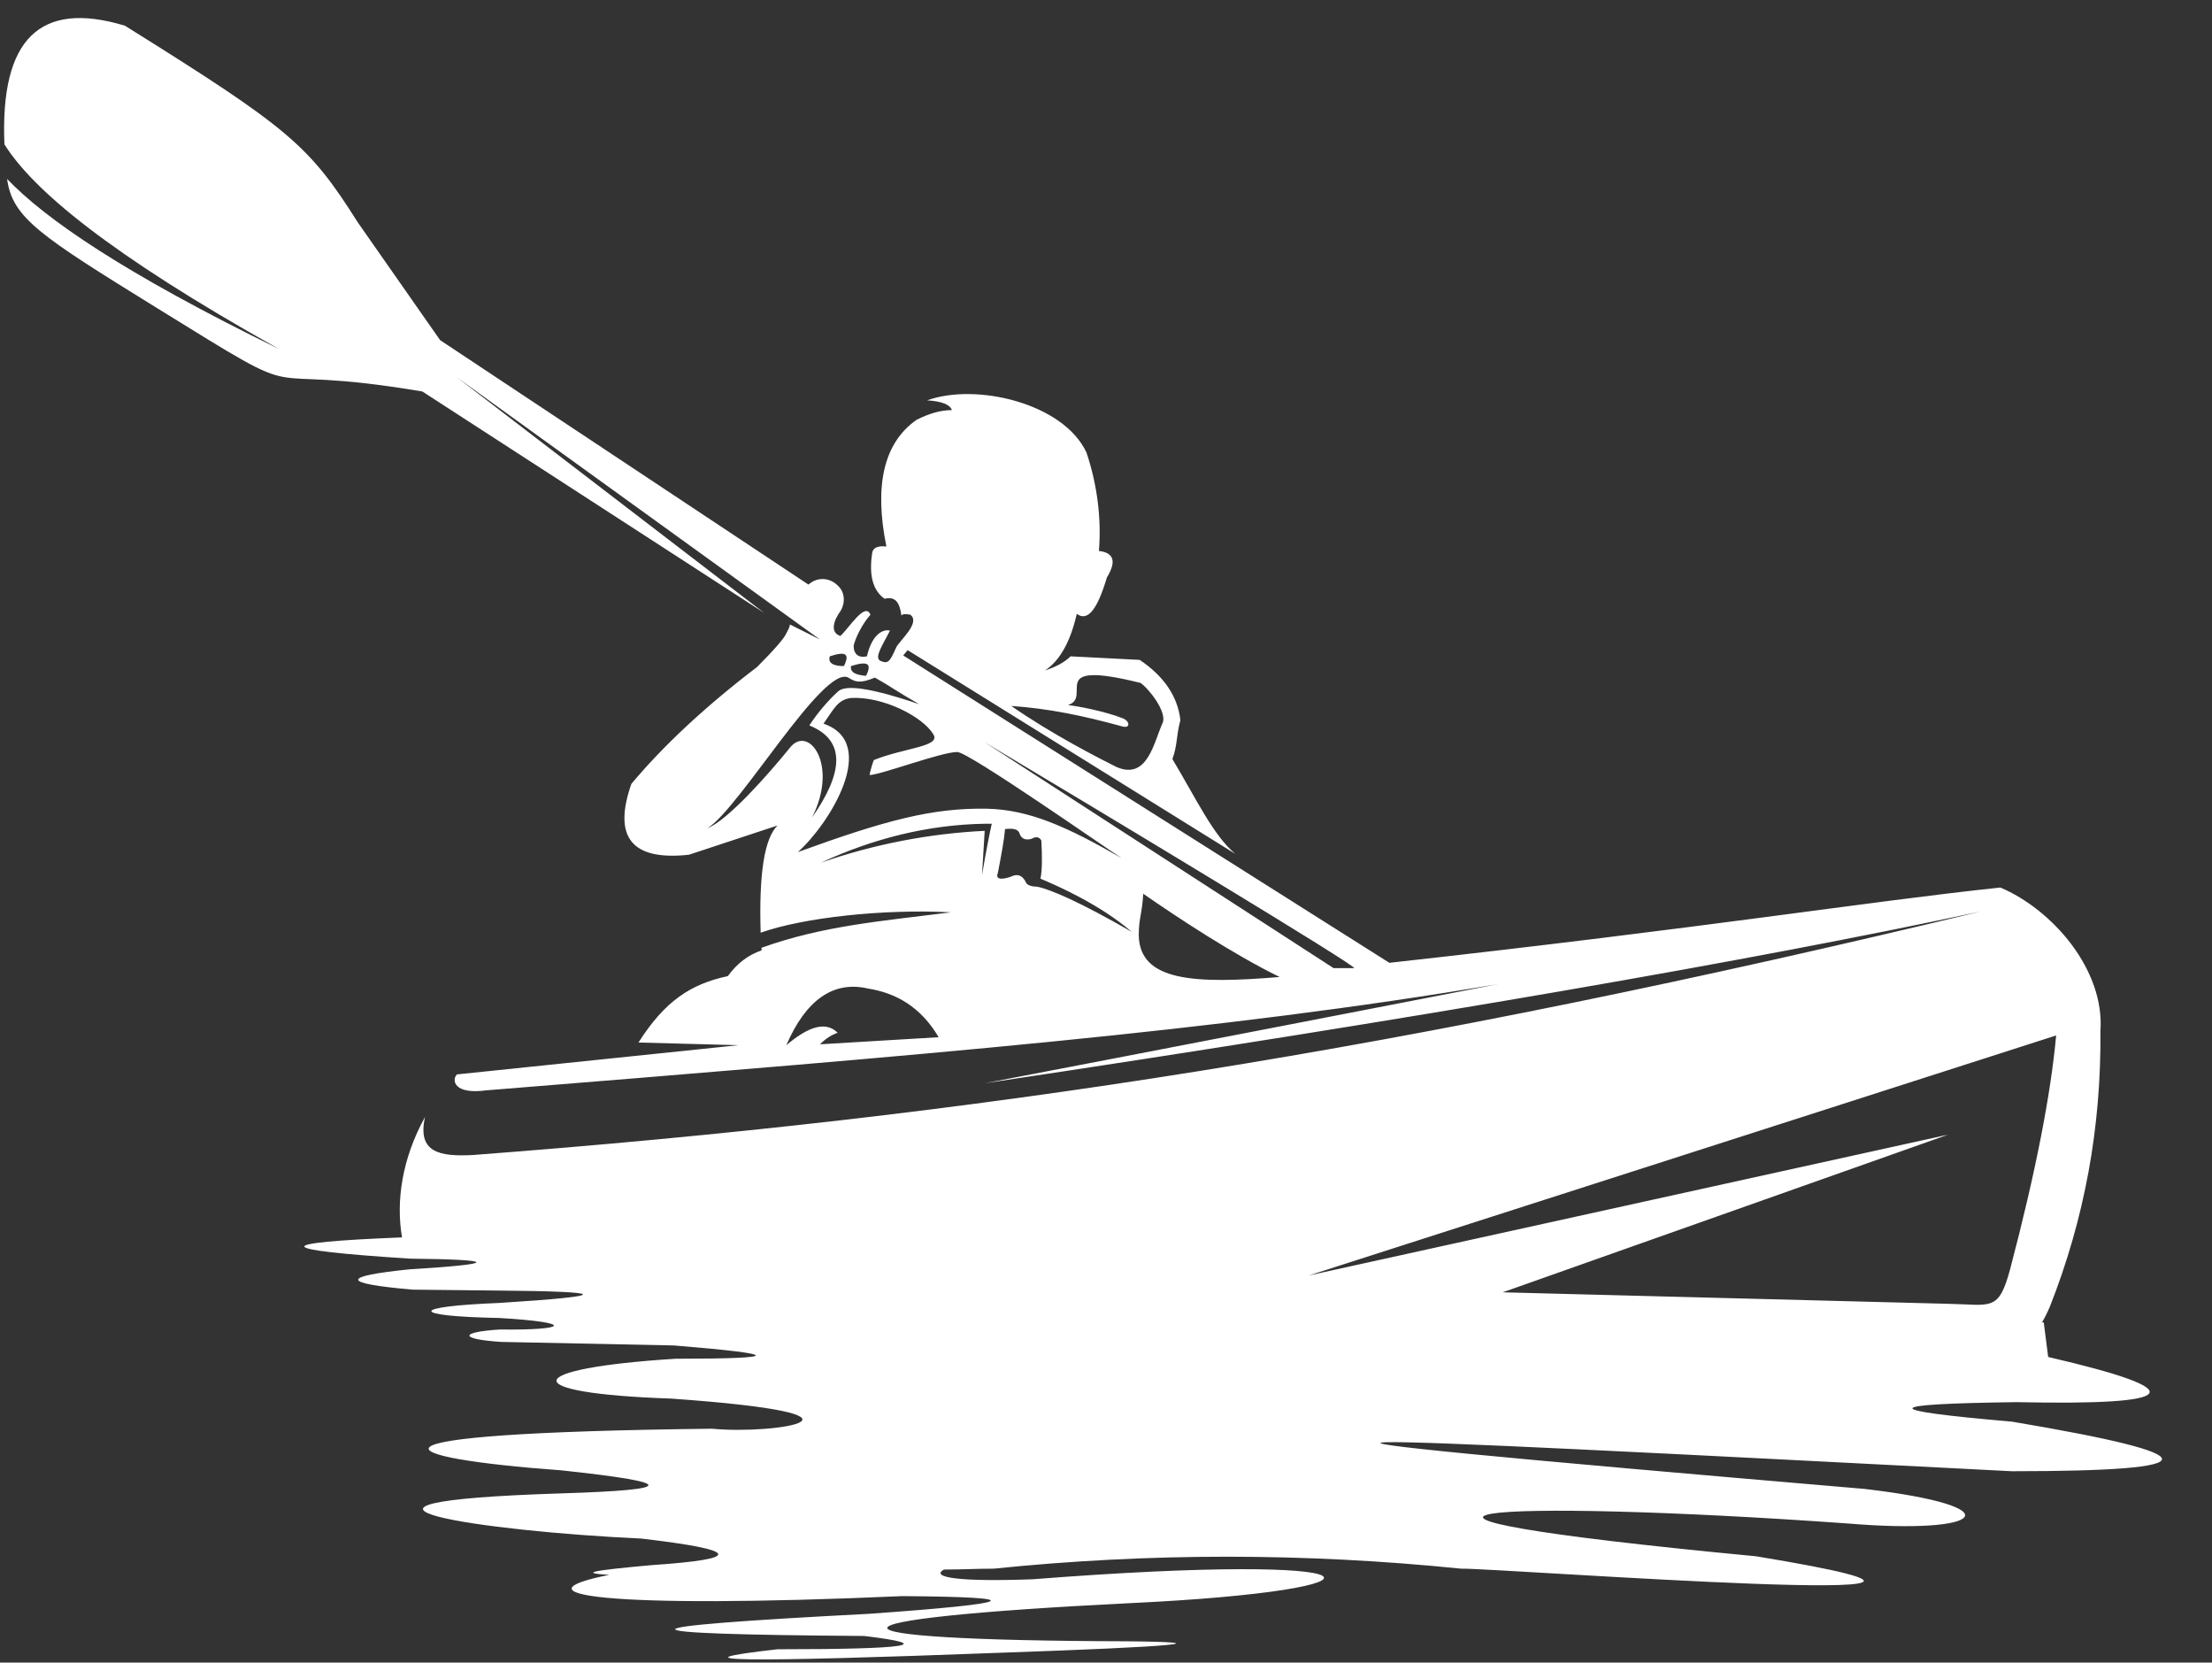
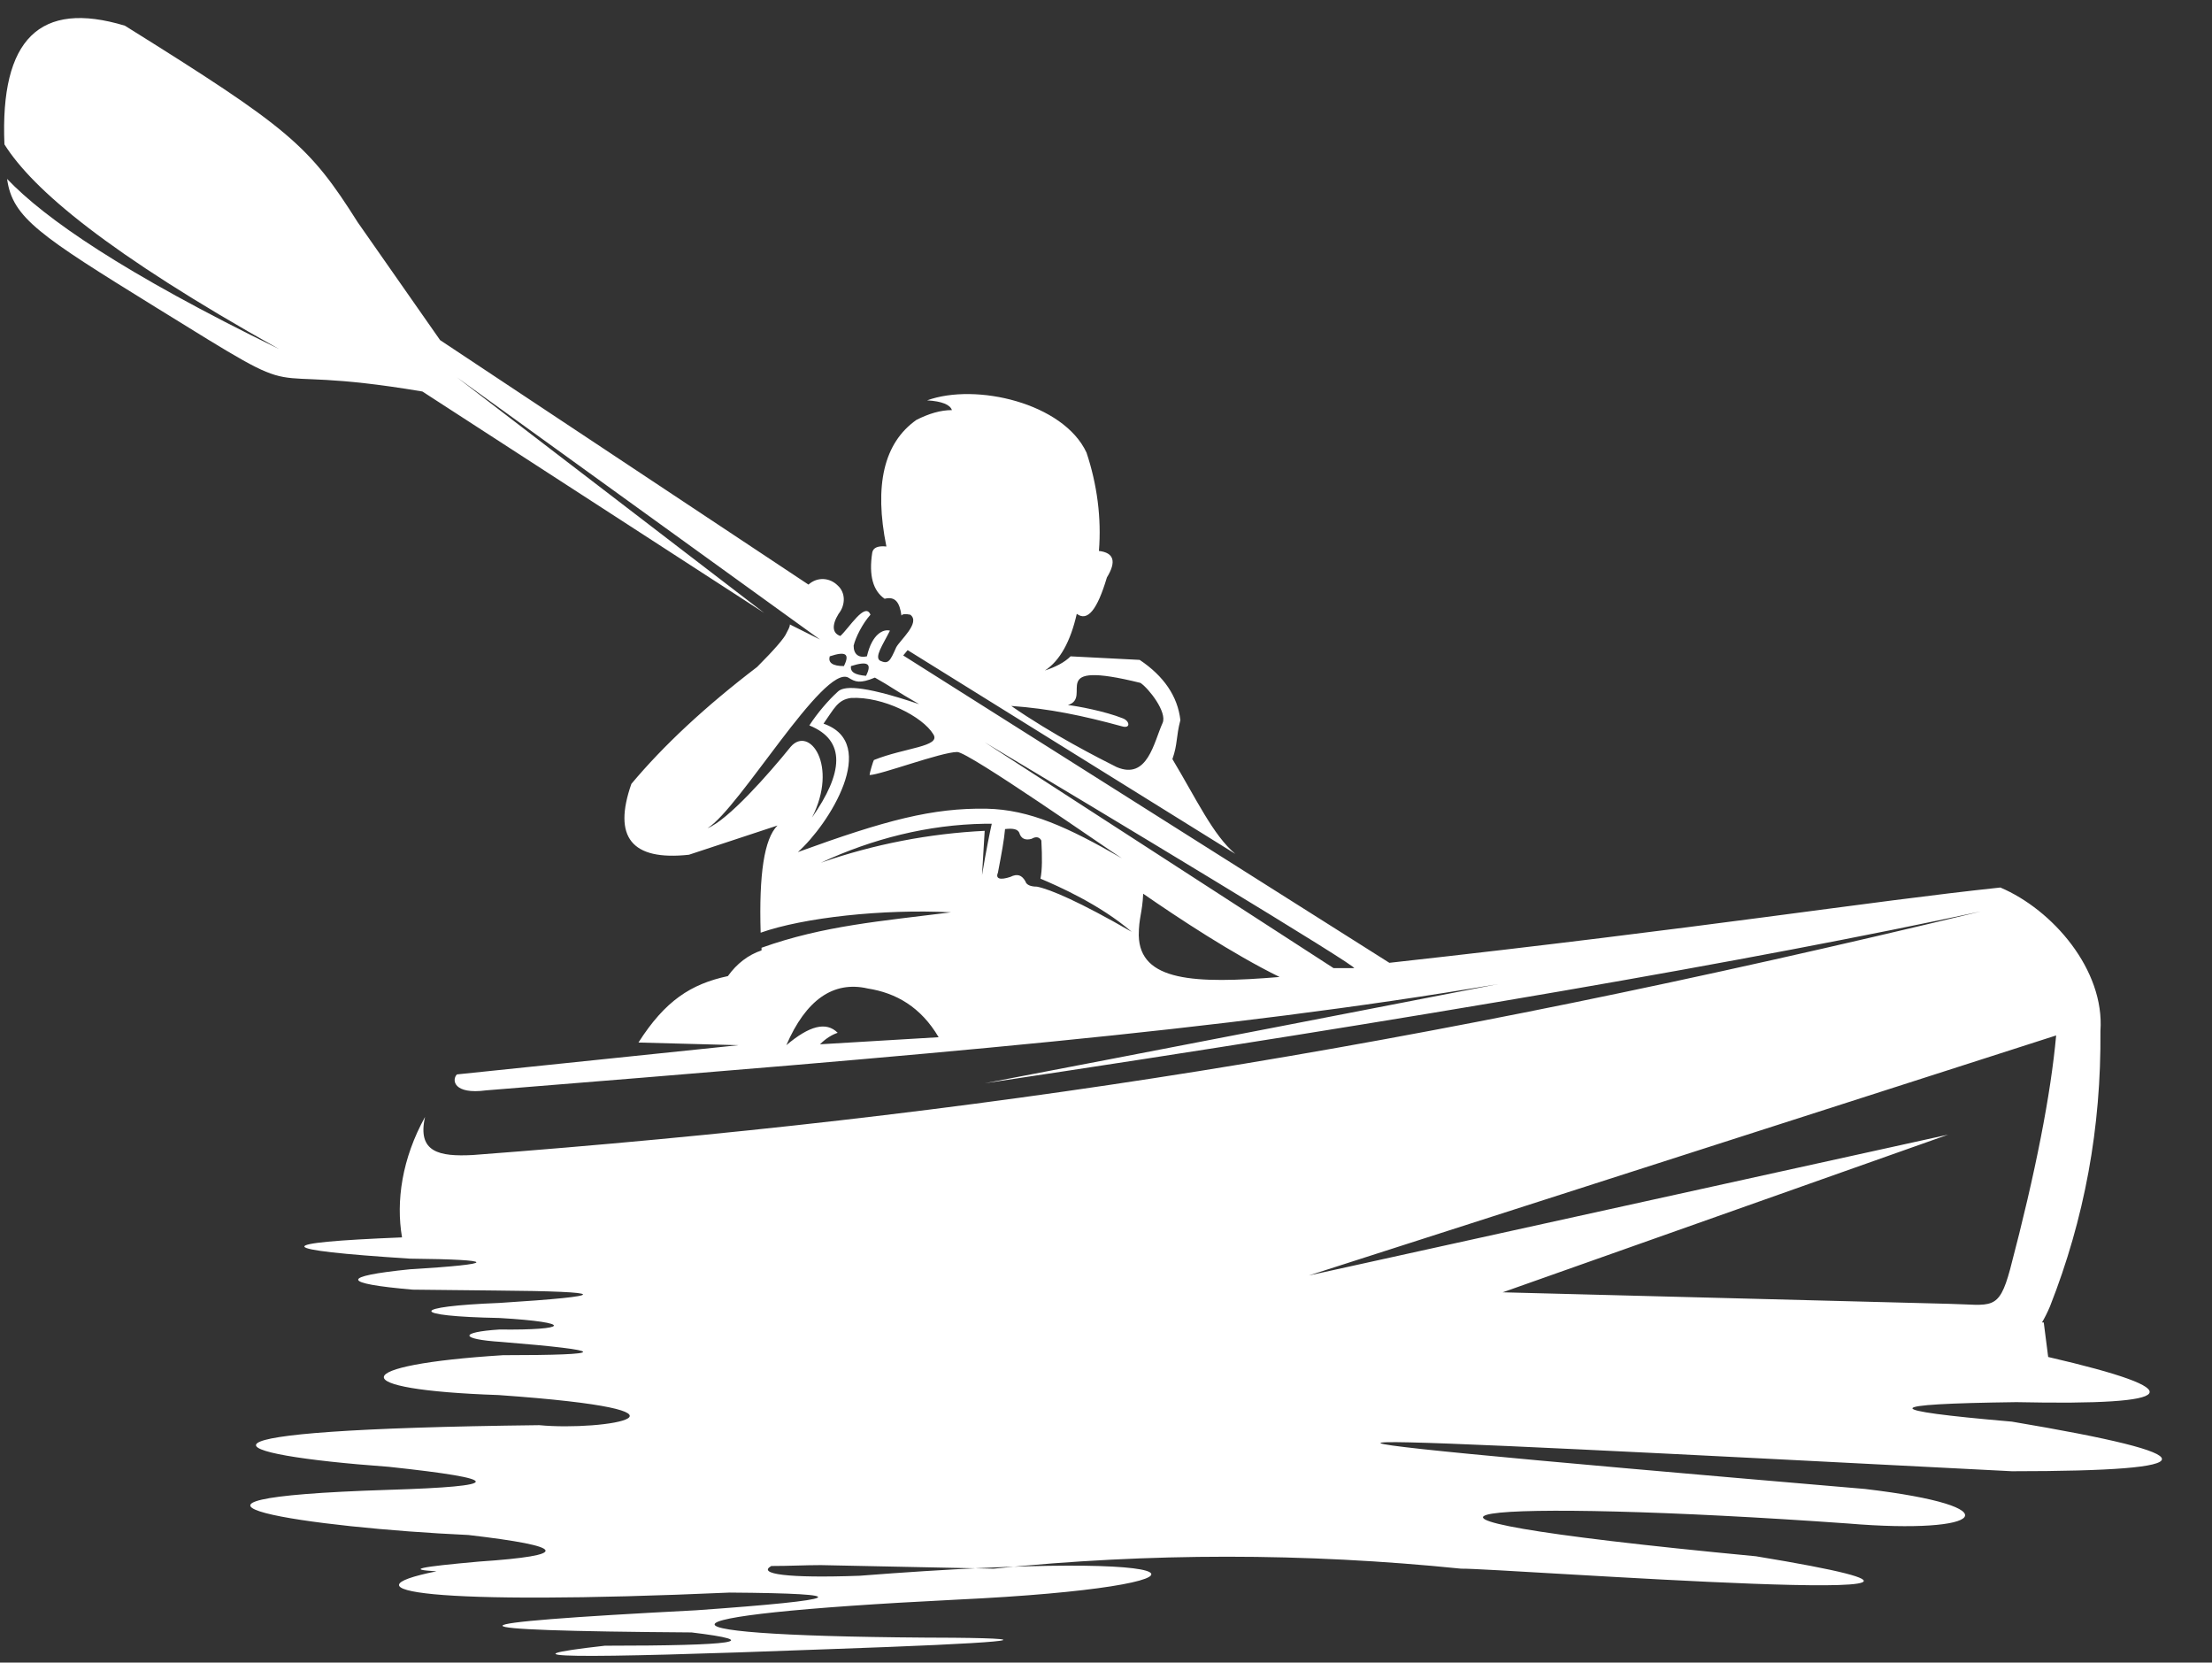
<svg xmlns="http://www.w3.org/2000/svg" clip-rule="evenodd" fill="#000000" fill-rule="evenodd" height="1877" image-rendering="optimizeQuality" preserveAspectRatio="xMidYMid meet" shape-rendering="geometricPrecision" text-rendering="geometricPrecision" version="1" viewBox="-5.0 -20.0 2498.0 1877.0" width="2498" zoomAndPan="magnify">
  <rect x="-5.0" y="-20.0" width="2498.0" height="1877.0" fill="#333333" stroke="none" />
  <g>
    <g id="change1_1">
-       <path d="M888 823c-25,31 -71,83 -94,92 36,-22 131,-185 159,-170 8,5 13,7 30,0 18,10 22,14 50,30 -68,-23 -86,-20 -92,-14 -10,9 -23,24 -32,38 42,17 38,54 3,104 30,-59 -3,-104 -24,-80l0 0zm229 928c176,-18 351,-18 528,0 39,-1 728,51 333,-14 -526,-50 -303,-66 104,-37 155,13 189,-19 19,-39 -844,-72 -651,-62 166,-20 226,0 226,-18 0,-56 -151,-13 -150,-20 5,-22 188,4 200,-13 36,-51l-5 -39 -2 0c3,-5 6,-11 9,-18 39,-99 58,-202 57,-311 5,-69 -54,-137 -113,-162 -151,16 -329,45 -690,85l-549 -347 5 -6 370 230c-25,-21 -44,-62 -71,-107 6,-17 4,-25 9,-44 -3,-27 -19,-50 -46,-68l-78 -4c-7,7 -17,12 -29,16 17,-11 29,-33 36,-64 12,9 23,-4 34,-41 11,-18 8,-28 -9,-30 3,-37 -2,-75 -14,-111 -26,-56 -125,-79 -180,-59 17,1 26,5 28,11 -13,0 -26,4 -40,11 -37,26 -48,74 -34,143 -9,-1 -15,1 -16,7 -4,26 1,43 14,52 12,-3 17,4 19,19 1,-2 5,-2 10,-1 12,9 -12,29 -16,37 -7,16 -9,19 -18,15 -7,-4 3,-18 11,-34 -7,-2 -20,3 -26,29 -9,2 -15,-2 -15,-12 2,-9 10,-25 19,-35 -6,-15 -24,15 -34,24 -9,-3 -10,-12 -2,-25 8,-10 8,-24 -1,-32 -9,-9 -23,-10 -33,-1l-416 -276 -93 -133c-55,-87 -77,-106 -263,-222 -96,-29 -141,15 -136,134 32,51 117,123 310,231 -176,-86 -264,-147 -307,-192 6,44 37,64 168,145 191,118 93,60 301,95l386 250 -347 -266 410 296 -34 -17c0,3 -2,6 -4,10 -2,5 -13,18 -33,38 -59,45 -106,89 -142,132 -21,60 0,87 65,80l100 -33c-15,15 -21,55 -19,121 48,-17 138,-27 215,-23 -79,10 -144,15 -214,40l0 0 0 3c-15,5 -28,15 -38,29 -42,9 -71,28 -101,75l113 3 -318 33c-6,6 -4,23 33,18 495,-40 830,-67 1143,-120 -386,75 -580,112 -580,112 494,-74 869,-139 1125,-194 -651,157 -1136,232 -1703,275 -38,2 -63,-3 -54,-43 -26,47 -33,95 -26,136 -150,6 -147,14 9,24 100,1 100,6 0,12 -79,8 -78,16 3,23l94 1c130,1 131,6 4,14 -102,4 -103,15 0,17 86,5 78,14 0,13 -46,3 -45,11 2,14l195 4c123,10 123,15 2,15 -175,11 -182,39 -5,45 255,18 119,41 46,34 -429,5 -363,33 -170,47 131,14 131,22 0,26 -314,10 -87,43 90,51 112,13 116,23 12,30 -67,6 -83,9 -48,11 -110,22 -8,39 331,24 145,1 132,8 -38,20 -290,15 -291,23 -5,25 83,10 50,15 -98,15 -124,14 -41,15 250,4 204,-7 252,-12 144,-13 -361,-1 -360,-25 3,-43 318,-15 300,-59 -109,-27 -82,3 -116,-2 -100,-11 20,0 38,-1 56,-1l0 0zm356 -331l722 -159 -503 178 504 13c48,1 56,9 69,-39 29,-110 46,-198 52,-264l-844 271zm-532 -274c-13,-13 -32,-8 -58,14 22,-51 53,-73 92,-64 32,5 60,21 80,55l-134 8c7,-7 14,-11 20,-13l0 0zm166 -228c-1,15 -2,32 -3,50 5,-30 9,-49 11,-58 -5,0 -8,0 -8,0 -64,1 -127,17 -185,44 60,-21 123,-33 185,-36l0 0zm29 52c-12,4 -17,2 -14,-5 4,-21 7,-37 8,-49 9,-1 14,0 16,4 2,7 7,9 14,7 5,-3 9,-2 11,2 1,19 1,33 -1,43 19,8 67,29 103,60 -59,-34 -92,-48 -107,-51l0 0c-7,0 -12,-2 -13,-6 -4,-7 -9,-9 -17,-5l0 0zm1 -193c46,32 99,59 119,69 35,15 42,-28 52,-50 5,-12 -15,-38 -25,-45 -109,-27 -53,16 -82,25 10,1 42,7 62,15 8,3 9,12 -1,9 -44,-12 -82,-20 -125,-23l0 0zm125 172c-16,-10 -173,-120 -186,-120 -18,0 -87,26 -99,26 0,-2 4,-16 5,-17 35,-14 76,-15 67,-29 -12,-20 -57,-43 -93,-41 -15,2 -19,12 -31,29 64,22 6,114 -29,145 99,-36 152,-50 213,-49 49,1 92,21 153,56l0 0zm-314 -217c7,-14 2,-17 -16,-11 -2,7 3,11 16,11l0 0zm25 11c7,-14 2,-17 -17,-11 -1,7 5,10 17,11l0 0zm308 293c0,-20 4,-25 5,-47 39,27 101,68 154,94 -96,8 -158,5 -159,-47l0 0zm220 37l-394 -255c124,74 428,257 417,255l-23 0z" fill="#ffffff" />
+       <path d="M888 823c-25,31 -71,83 -94,92 36,-22 131,-185 159,-170 8,5 13,7 30,0 18,10 22,14 50,30 -68,-23 -86,-20 -92,-14 -10,9 -23,24 -32,38 42,17 38,54 3,104 30,-59 -3,-104 -24,-80l0 0zm229 928c176,-18 351,-18 528,0 39,-1 728,51 333,-14 -526,-50 -303,-66 104,-37 155,13 189,-19 19,-39 -844,-72 -651,-62 166,-20 226,0 226,-18 0,-56 -151,-13 -150,-20 5,-22 188,4 200,-13 36,-51l-5 -39 -2 0c3,-5 6,-11 9,-18 39,-99 58,-202 57,-311 5,-69 -54,-137 -113,-162 -151,16 -329,45 -690,85l-549 -347 5 -6 370 230c-25,-21 -44,-62 -71,-107 6,-17 4,-25 9,-44 -3,-27 -19,-50 -46,-68l-78 -4c-7,7 -17,12 -29,16 17,-11 29,-33 36,-64 12,9 23,-4 34,-41 11,-18 8,-28 -9,-30 3,-37 -2,-75 -14,-111 -26,-56 -125,-79 -180,-59 17,1 26,5 28,11 -13,0 -26,4 -40,11 -37,26 -48,74 -34,143 -9,-1 -15,1 -16,7 -4,26 1,43 14,52 12,-3 17,4 19,19 1,-2 5,-2 10,-1 12,9 -12,29 -16,37 -7,16 -9,19 -18,15 -7,-4 3,-18 11,-34 -7,-2 -20,3 -26,29 -9,2 -15,-2 -15,-12 2,-9 10,-25 19,-35 -6,-15 -24,15 -34,24 -9,-3 -10,-12 -2,-25 8,-10 8,-24 -1,-32 -9,-9 -23,-10 -33,-1l-416 -276 -93 -133c-55,-87 -77,-106 -263,-222 -96,-29 -141,15 -136,134 32,51 117,123 310,231 -176,-86 -264,-147 -307,-192 6,44 37,64 168,145 191,118 93,60 301,95l386 250 -347 -266 410 296 -34 -17c0,3 -2,6 -4,10 -2,5 -13,18 -33,38 -59,45 -106,89 -142,132 -21,60 0,87 65,80l100 -33c-15,15 -21,55 -19,121 48,-17 138,-27 215,-23 -79,10 -144,15 -214,40l0 0 0 3c-15,5 -28,15 -38,29 -42,9 -71,28 -101,75l113 3 -318 33c-6,6 -4,23 33,18 495,-40 830,-67 1143,-120 -386,75 -580,112 -580,112 494,-74 869,-139 1125,-194 -651,157 -1136,232 -1703,275 -38,2 -63,-3 -54,-43 -26,47 -33,95 -26,136 -150,6 -147,14 9,24 100,1 100,6 0,12 -79,8 -78,16 3,23l94 1c130,1 131,6 4,14 -102,4 -103,15 0,17 86,5 78,14 0,13 -46,3 -45,11 2,14c123,10 123,15 2,15 -175,11 -182,39 -5,45 255,18 119,41 46,34 -429,5 -363,33 -170,47 131,14 131,22 0,26 -314,10 -87,43 90,51 112,13 116,23 12,30 -67,6 -83,9 -48,11 -110,22 -8,39 331,24 145,1 132,8 -38,20 -290,15 -291,23 -5,25 83,10 50,15 -98,15 -124,14 -41,15 250,4 204,-7 252,-12 144,-13 -361,-1 -360,-25 3,-43 318,-15 300,-59 -109,-27 -82,3 -116,-2 -100,-11 20,0 38,-1 56,-1l0 0zm356 -331l722 -159 -503 178 504 13c48,1 56,9 69,-39 29,-110 46,-198 52,-264l-844 271zm-532 -274c-13,-13 -32,-8 -58,14 22,-51 53,-73 92,-64 32,5 60,21 80,55l-134 8c7,-7 14,-11 20,-13l0 0zm166 -228c-1,15 -2,32 -3,50 5,-30 9,-49 11,-58 -5,0 -8,0 -8,0 -64,1 -127,17 -185,44 60,-21 123,-33 185,-36l0 0zm29 52c-12,4 -17,2 -14,-5 4,-21 7,-37 8,-49 9,-1 14,0 16,4 2,7 7,9 14,7 5,-3 9,-2 11,2 1,19 1,33 -1,43 19,8 67,29 103,60 -59,-34 -92,-48 -107,-51l0 0c-7,0 -12,-2 -13,-6 -4,-7 -9,-9 -17,-5l0 0zm1 -193c46,32 99,59 119,69 35,15 42,-28 52,-50 5,-12 -15,-38 -25,-45 -109,-27 -53,16 -82,25 10,1 42,7 62,15 8,3 9,12 -1,9 -44,-12 -82,-20 -125,-23l0 0zm125 172c-16,-10 -173,-120 -186,-120 -18,0 -87,26 -99,26 0,-2 4,-16 5,-17 35,-14 76,-15 67,-29 -12,-20 -57,-43 -93,-41 -15,2 -19,12 -31,29 64,22 6,114 -29,145 99,-36 152,-50 213,-49 49,1 92,21 153,56l0 0zm-314 -217c7,-14 2,-17 -16,-11 -2,7 3,11 16,11l0 0zm25 11c7,-14 2,-17 -17,-11 -1,7 5,10 17,11l0 0zm308 293c0,-20 4,-25 5,-47 39,27 101,68 154,94 -96,8 -158,5 -159,-47l0 0zm220 37l-394 -255c124,74 428,257 417,255l-23 0z" fill="#ffffff" />
    </g>
  </g>
</svg>